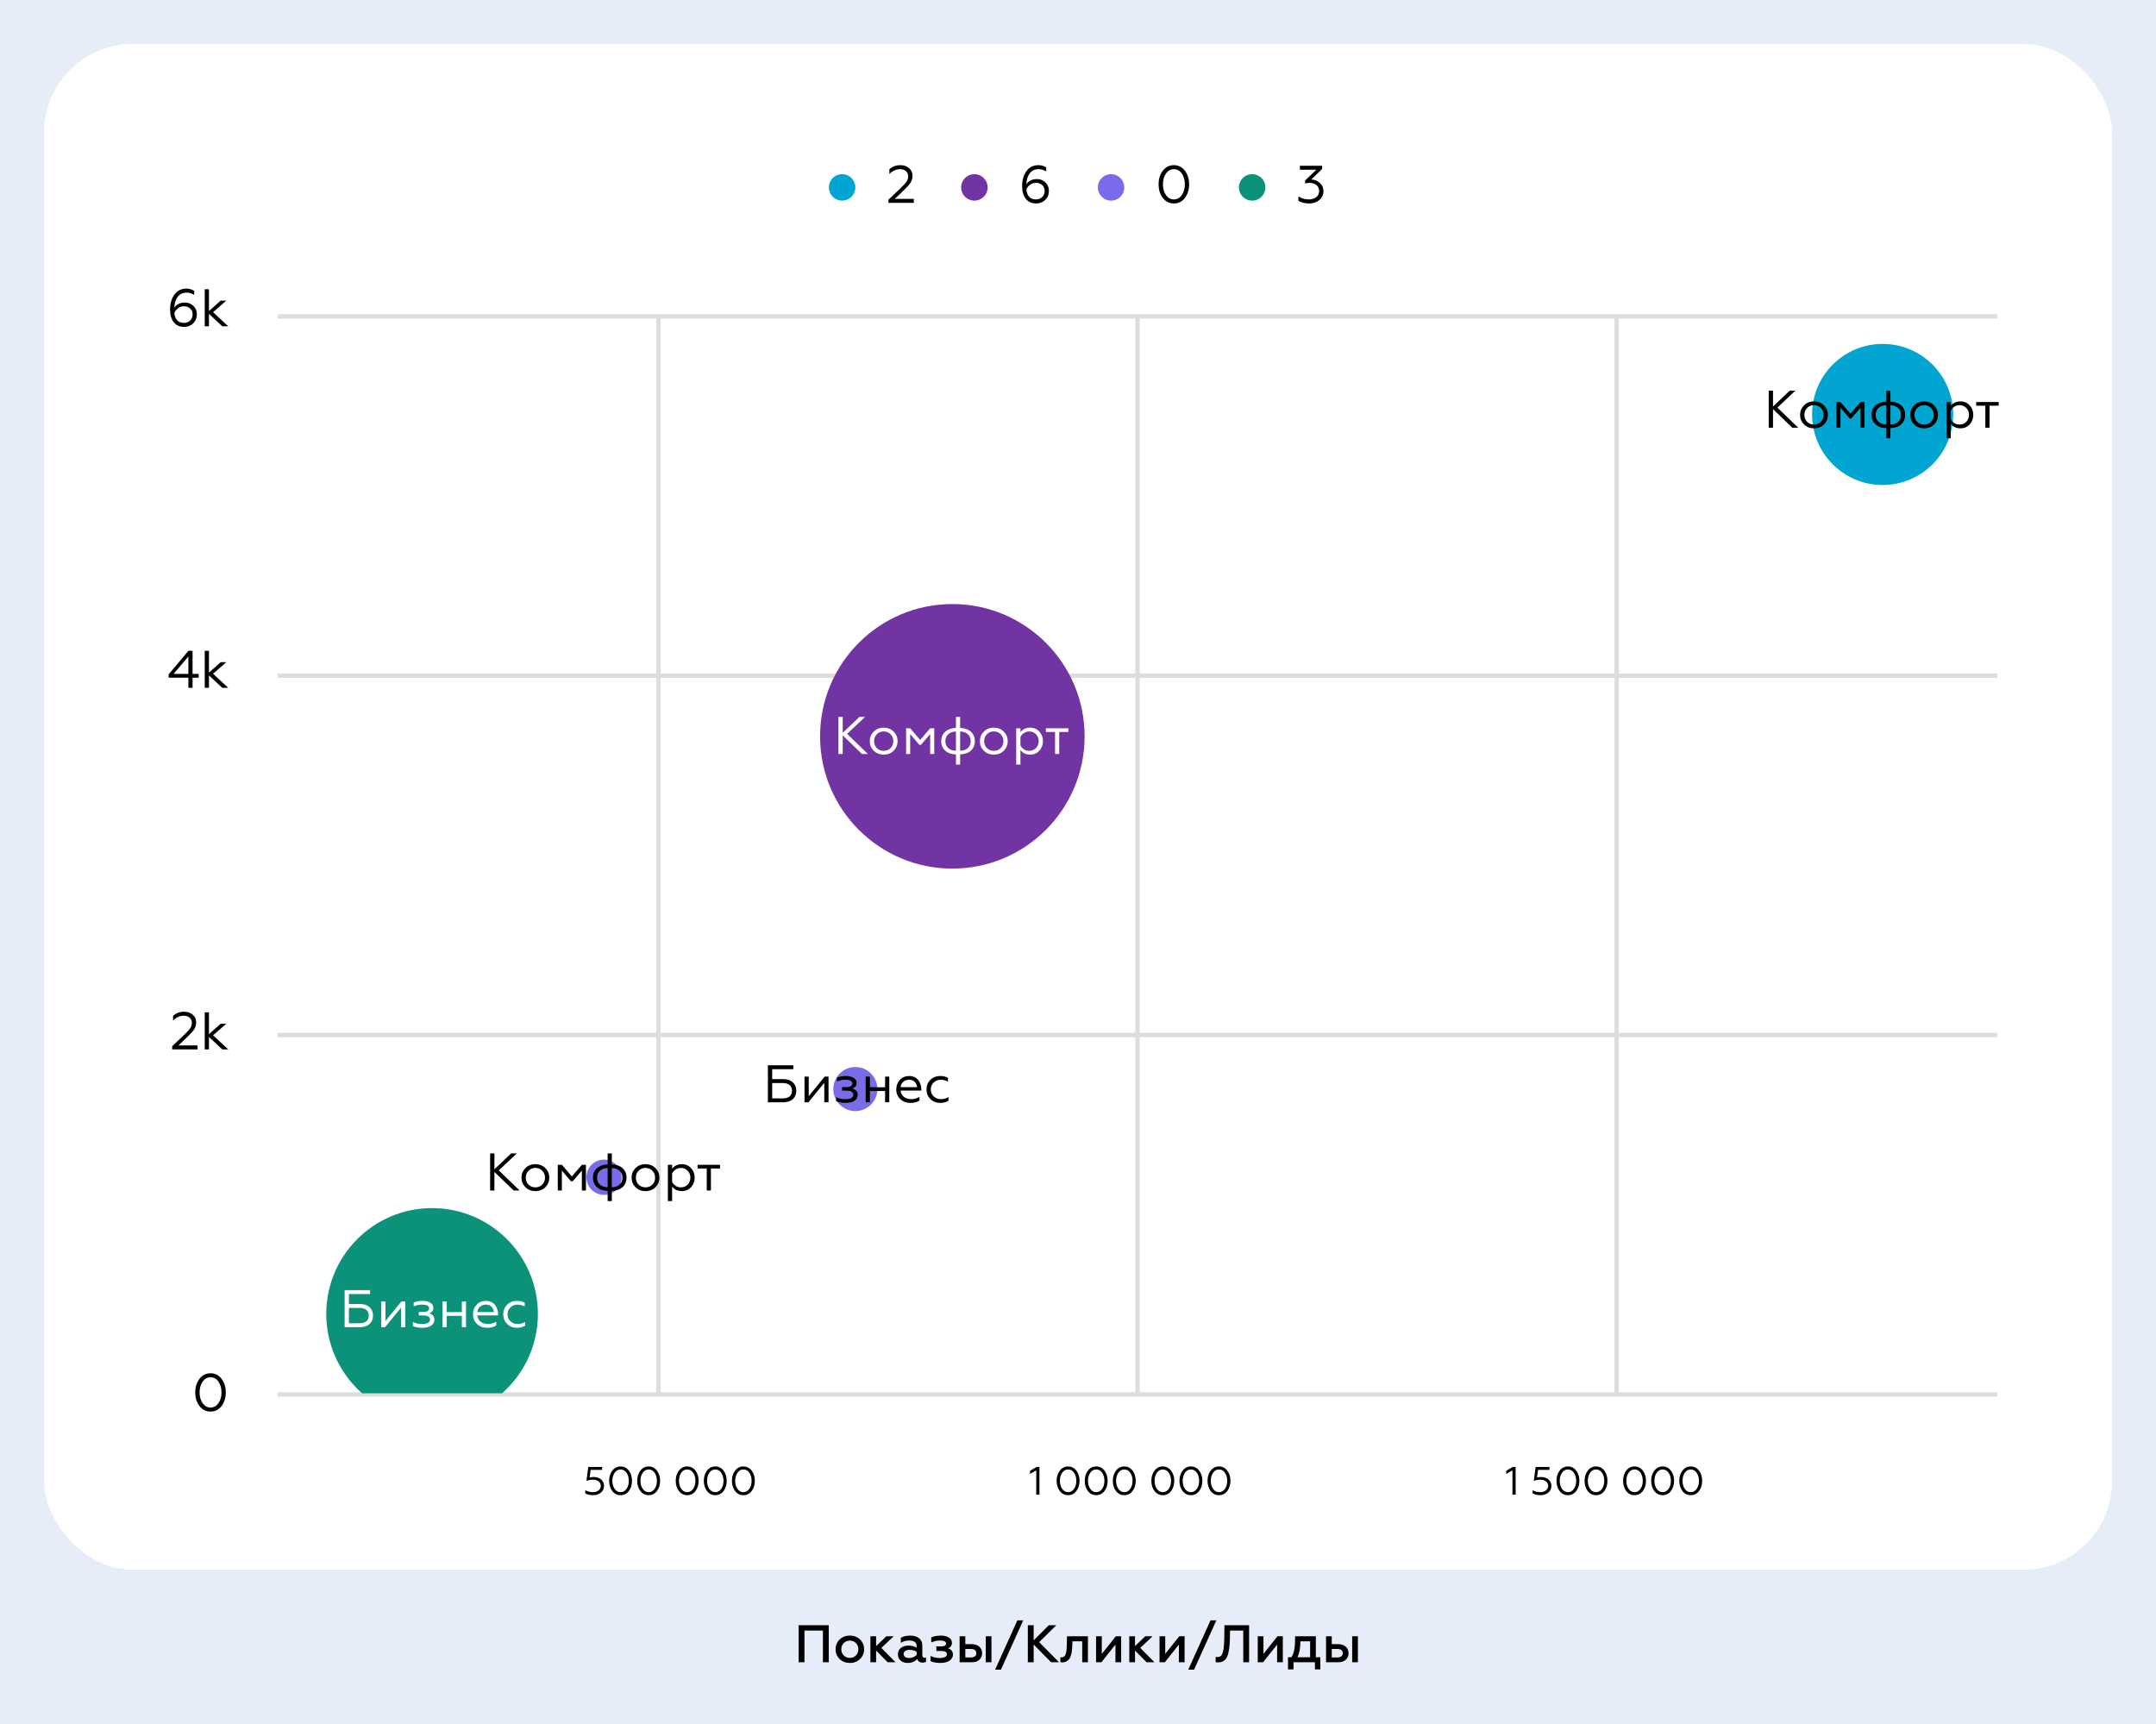
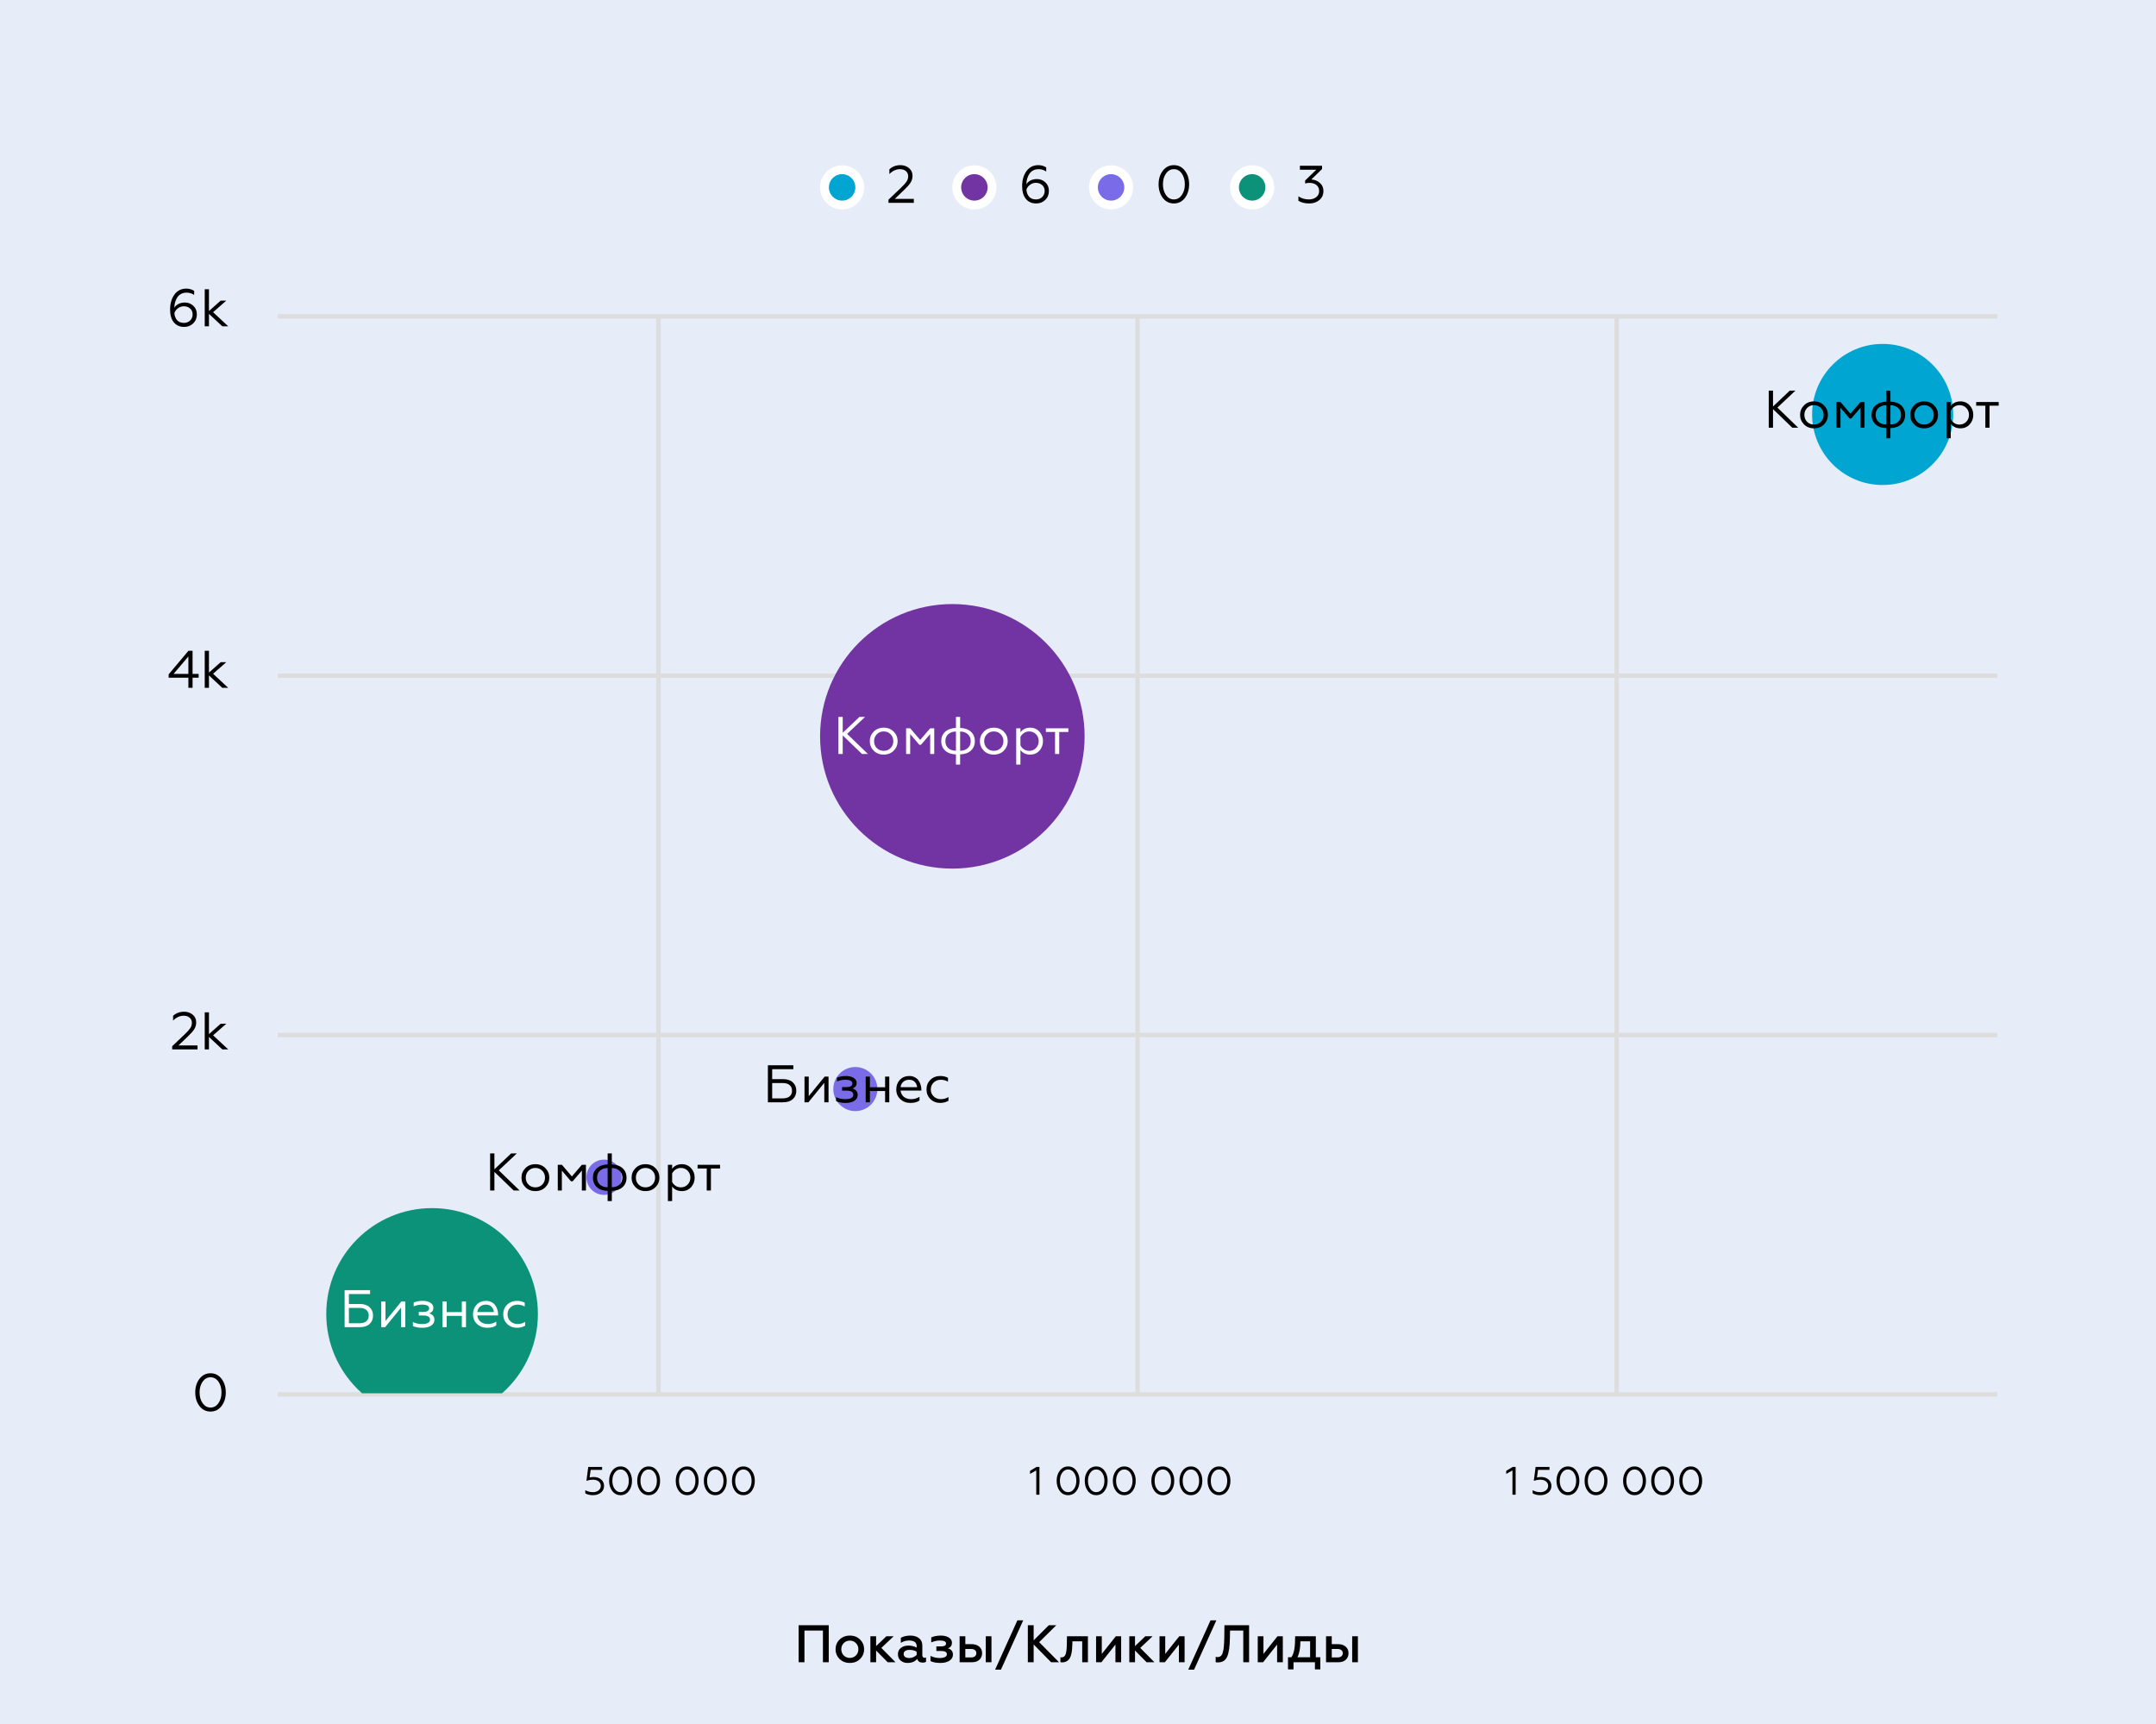
<svg xmlns="http://www.w3.org/2000/svg" width="489" height="391" viewBox="0 0 489 391" fill="none">
  <rect width="489" height="391" fill="#E6EDF8" />
-   <rect x="10" y="10" width="469" height="346" rx="20" fill="white" />
  <circle cx="137" cy="267" r="4" fill="#7A6CE8" />
  <path d="M63 71.75H453" stroke="#DDDDDD" />
  <path d="M63 153.25H453" stroke="#DDDDDD" />
  <path d="M63 234.75H453" stroke="#DDDDDD" />
  <path d="M63 316.25H453" stroke="#DDDDDD" />
  <path d="M149.333 316L149.333 72" stroke="#DDDDDD" />
  <path d="M258 316L258 72" stroke="#DDDDDD" />
  <path d="M366.667 316L366.667 72" stroke="#DDDDDD" />
  <path d="M134.493 339.108C133.809 339.108 133.227 338.97 132.747 338.694V337.965C133.245 338.271 133.821 338.424 134.475 338.424C134.991 338.424 135.417 338.292 135.753 338.028C136.095 337.764 136.266 337.422 136.266 337.002C136.266 336.594 136.107 336.258 135.789 335.994C135.471 335.73 135.048 335.598 134.52 335.598C134.016 335.598 133.512 335.685 133.008 335.859L133.422 332.7H136.563V333.366H133.971L133.728 335.094C134.01 335.022 134.331 334.986 134.691 334.986C135.357 334.986 135.909 335.175 136.347 335.553C136.785 335.931 137.004 336.414 137.004 337.002C137.004 337.632 136.764 338.142 136.284 338.532C135.804 338.916 135.207 339.108 134.493 339.108ZM142.626 338.172C142.146 338.796 141.522 339.108 140.754 339.108C139.986 339.108 139.359 338.796 138.873 338.172C138.393 337.542 138.153 336.768 138.153 335.85C138.153 334.932 138.393 334.161 138.873 333.537C139.359 332.907 139.986 332.592 140.754 332.592C141.522 332.592 142.146 332.907 142.626 333.537C143.106 334.161 143.346 334.932 143.346 335.85C143.346 336.768 143.106 337.542 142.626 338.172ZM139.413 337.686C139.761 338.178 140.208 338.424 140.754 338.424C141.3 338.424 141.747 338.178 142.095 337.686C142.443 337.194 142.617 336.582 142.617 335.85C142.617 335.118 142.443 334.506 142.095 334.014C141.747 333.522 141.3 333.276 140.754 333.276C140.208 333.276 139.761 333.522 139.413 334.014C139.065 334.506 138.891 335.118 138.891 335.85C138.891 336.582 139.065 337.194 139.413 337.686ZM148.998 338.172C148.518 338.796 147.894 339.108 147.126 339.108C146.358 339.108 145.731 338.796 145.245 338.172C144.765 337.542 144.525 336.768 144.525 335.85C144.525 334.932 144.765 334.161 145.245 333.537C145.731 332.907 146.358 332.592 147.126 332.592C147.894 332.592 148.518 332.907 148.998 333.537C149.478 334.161 149.718 334.932 149.718 335.85C149.718 336.768 149.478 337.542 148.998 338.172ZM145.785 337.686C146.133 338.178 146.58 338.424 147.126 338.424C147.672 338.424 148.119 338.178 148.467 337.686C148.815 337.194 148.989 336.582 148.989 335.85C148.989 335.118 148.815 334.506 148.467 334.014C148.119 333.522 147.672 333.276 147.126 333.276C146.58 333.276 146.133 333.522 145.785 334.014C145.437 334.506 145.263 335.118 145.263 335.85C145.263 336.582 145.437 337.194 145.785 337.686ZM157.735 338.172C157.255 338.796 156.631 339.108 155.863 339.108C155.095 339.108 154.468 338.796 153.982 338.172C153.502 337.542 153.262 336.768 153.262 335.85C153.262 334.932 153.502 334.161 153.982 333.537C154.468 332.907 155.095 332.592 155.863 332.592C156.631 332.592 157.255 332.907 157.735 333.537C158.215 334.161 158.455 334.932 158.455 335.85C158.455 336.768 158.215 337.542 157.735 338.172ZM154.522 337.686C154.87 338.178 155.317 338.424 155.863 338.424C156.409 338.424 156.856 338.178 157.204 337.686C157.552 337.194 157.726 336.582 157.726 335.85C157.726 335.118 157.552 334.506 157.204 334.014C156.856 333.522 156.409 333.276 155.863 333.276C155.317 333.276 154.87 333.522 154.522 334.014C154.174 334.506 154 335.118 154 335.85C154 336.582 154.174 337.194 154.522 337.686ZM164.107 338.172C163.627 338.796 163.003 339.108 162.235 339.108C161.467 339.108 160.84 338.796 160.354 338.172C159.874 337.542 159.634 336.768 159.634 335.85C159.634 334.932 159.874 334.161 160.354 333.537C160.84 332.907 161.467 332.592 162.235 332.592C163.003 332.592 163.627 332.907 164.107 333.537C164.587 334.161 164.827 334.932 164.827 335.85C164.827 336.768 164.587 337.542 164.107 338.172ZM160.894 337.686C161.242 338.178 161.689 338.424 162.235 338.424C162.781 338.424 163.228 338.178 163.576 337.686C163.924 337.194 164.098 336.582 164.098 335.85C164.098 335.118 163.924 334.506 163.576 334.014C163.228 333.522 162.781 333.276 162.235 333.276C161.689 333.276 161.242 333.522 160.894 334.014C160.546 334.506 160.372 335.118 160.372 335.85C160.372 336.582 160.546 337.194 160.894 337.686ZM170.479 338.172C169.999 338.796 169.375 339.108 168.607 339.108C167.839 339.108 167.212 338.796 166.726 338.172C166.246 337.542 166.006 336.768 166.006 335.85C166.006 334.932 166.246 334.161 166.726 333.537C167.212 332.907 167.839 332.592 168.607 332.592C169.375 332.592 169.999 332.907 170.479 333.537C170.959 334.161 171.199 334.932 171.199 335.85C171.199 336.768 170.959 337.542 170.479 338.172ZM167.266 337.686C167.614 338.178 168.061 338.424 168.607 338.424C169.153 338.424 169.6 338.178 169.948 337.686C170.296 337.194 170.47 336.582 170.47 335.85C170.47 335.118 170.296 334.506 169.948 334.014C169.6 333.522 169.153 333.276 168.607 333.276C168.061 333.276 167.614 333.522 167.266 334.014C166.918 334.506 166.744 335.118 166.744 335.85C166.744 336.582 166.918 337.194 167.266 337.686Z" fill="black" />
  <path d="M235.033 339V333.492L233.62 334.284V333.582L235.105 332.7H235.753V339H235.033ZM244.129 338.172C243.649 338.796 243.025 339.108 242.257 339.108C241.489 339.108 240.862 338.796 240.376 338.172C239.896 337.542 239.656 336.768 239.656 335.85C239.656 334.932 239.896 334.161 240.376 333.537C240.862 332.907 241.489 332.592 242.257 332.592C243.025 332.592 243.649 332.907 244.129 333.537C244.609 334.161 244.849 334.932 244.849 335.85C244.849 336.768 244.609 337.542 244.129 338.172ZM240.916 337.686C241.264 338.178 241.711 338.424 242.257 338.424C242.803 338.424 243.25 338.178 243.598 337.686C243.946 337.194 244.12 336.582 244.12 335.85C244.12 335.118 243.946 334.506 243.598 334.014C243.25 333.522 242.803 333.276 242.257 333.276C241.711 333.276 241.264 333.522 240.916 334.014C240.568 334.506 240.394 335.118 240.394 335.85C240.394 336.582 240.568 337.194 240.916 337.686ZM250.501 338.172C250.021 338.796 249.397 339.108 248.629 339.108C247.861 339.108 247.234 338.796 246.748 338.172C246.268 337.542 246.028 336.768 246.028 335.85C246.028 334.932 246.268 334.161 246.748 333.537C247.234 332.907 247.861 332.592 248.629 332.592C249.397 332.592 250.021 332.907 250.501 333.537C250.981 334.161 251.221 334.932 251.221 335.85C251.221 336.768 250.981 337.542 250.501 338.172ZM247.288 337.686C247.636 338.178 248.083 338.424 248.629 338.424C249.175 338.424 249.622 338.178 249.97 337.686C250.318 337.194 250.492 336.582 250.492 335.85C250.492 335.118 250.318 334.506 249.97 334.014C249.622 333.522 249.175 333.276 248.629 333.276C248.083 333.276 247.636 333.522 247.288 334.014C246.94 334.506 246.766 335.118 246.766 335.85C246.766 336.582 246.94 337.194 247.288 337.686ZM256.873 338.172C256.393 338.796 255.769 339.108 255.001 339.108C254.233 339.108 253.606 338.796 253.12 338.172C252.64 337.542 252.4 336.768 252.4 335.85C252.4 334.932 252.64 334.161 253.12 333.537C253.606 332.907 254.233 332.592 255.001 332.592C255.769 332.592 256.393 332.907 256.873 333.537C257.353 334.161 257.593 334.932 257.593 335.85C257.593 336.768 257.353 337.542 256.873 338.172ZM253.66 337.686C254.008 338.178 254.455 338.424 255.001 338.424C255.547 338.424 255.994 338.178 256.342 337.686C256.69 337.194 256.864 336.582 256.864 335.85C256.864 335.118 256.69 334.506 256.342 334.014C255.994 333.522 255.547 333.276 255.001 333.276C254.455 333.276 254.008 333.522 253.66 334.014C253.312 334.506 253.138 335.118 253.138 335.85C253.138 336.582 253.312 337.194 253.66 337.686ZM265.61 338.172C265.13 338.796 264.506 339.108 263.738 339.108C262.97 339.108 262.343 338.796 261.857 338.172C261.377 337.542 261.137 336.768 261.137 335.85C261.137 334.932 261.377 334.161 261.857 333.537C262.343 332.907 262.97 332.592 263.738 332.592C264.506 332.592 265.13 332.907 265.61 333.537C266.09 334.161 266.33 334.932 266.33 335.85C266.33 336.768 266.09 337.542 265.61 338.172ZM262.397 337.686C262.745 338.178 263.192 338.424 263.738 338.424C264.284 338.424 264.731 338.178 265.079 337.686C265.427 337.194 265.601 336.582 265.601 335.85C265.601 335.118 265.427 334.506 265.079 334.014C264.731 333.522 264.284 333.276 263.738 333.276C263.192 333.276 262.745 333.522 262.397 334.014C262.049 334.506 261.875 335.118 261.875 335.85C261.875 336.582 262.049 337.194 262.397 337.686ZM271.982 338.172C271.502 338.796 270.878 339.108 270.11 339.108C269.342 339.108 268.715 338.796 268.229 338.172C267.749 337.542 267.509 336.768 267.509 335.85C267.509 334.932 267.749 334.161 268.229 333.537C268.715 332.907 269.342 332.592 270.11 332.592C270.878 332.592 271.502 332.907 271.982 333.537C272.462 334.161 272.702 334.932 272.702 335.85C272.702 336.768 272.462 337.542 271.982 338.172ZM268.769 337.686C269.117 338.178 269.564 338.424 270.11 338.424C270.656 338.424 271.103 338.178 271.451 337.686C271.799 337.194 271.973 336.582 271.973 335.85C271.973 335.118 271.799 334.506 271.451 334.014C271.103 333.522 270.656 333.276 270.11 333.276C269.564 333.276 269.117 333.522 268.769 334.014C268.421 334.506 268.247 335.118 268.247 335.85C268.247 336.582 268.421 337.194 268.769 337.686ZM278.354 338.172C277.874 338.796 277.25 339.108 276.482 339.108C275.714 339.108 275.087 338.796 274.601 338.172C274.121 337.542 273.881 336.768 273.881 335.85C273.881 334.932 274.121 334.161 274.601 333.537C275.087 332.907 275.714 332.592 276.482 332.592C277.25 332.592 277.874 332.907 278.354 333.537C278.834 334.161 279.074 334.932 279.074 335.85C279.074 336.768 278.834 337.542 278.354 338.172ZM275.141 337.686C275.489 338.178 275.936 338.424 276.482 338.424C277.028 338.424 277.475 338.178 277.823 337.686C278.171 337.194 278.345 336.582 278.345 335.85C278.345 335.118 278.171 334.506 277.823 334.014C277.475 333.522 277.028 333.276 276.482 333.276C275.936 333.276 275.489 333.522 275.141 334.014C274.793 334.506 274.619 335.118 274.619 335.85C274.619 336.582 274.793 337.194 275.141 337.686Z" fill="black" />
  <path d="M343.038 339V333.492L341.625 334.284V333.582L343.11 332.7H343.758V339H343.038ZM349.363 339.108C348.679 339.108 348.097 338.97 347.617 338.694V337.965C348.115 338.271 348.691 338.424 349.345 338.424C349.861 338.424 350.287 338.292 350.623 338.028C350.965 337.764 351.136 337.422 351.136 337.002C351.136 336.594 350.977 336.258 350.659 335.994C350.341 335.73 349.918 335.598 349.39 335.598C348.886 335.598 348.382 335.685 347.878 335.859L348.292 332.7H351.433V333.366H348.841L348.598 335.094C348.88 335.022 349.201 334.986 349.561 334.986C350.227 334.986 350.779 335.175 351.217 335.553C351.655 335.931 351.874 336.414 351.874 337.002C351.874 337.632 351.634 338.142 351.154 338.532C350.674 338.916 350.077 339.108 349.363 339.108ZM357.496 338.172C357.016 338.796 356.392 339.108 355.624 339.108C354.856 339.108 354.229 338.796 353.743 338.172C353.263 337.542 353.023 336.768 353.023 335.85C353.023 334.932 353.263 334.161 353.743 333.537C354.229 332.907 354.856 332.592 355.624 332.592C356.392 332.592 357.016 332.907 357.496 333.537C357.976 334.161 358.216 334.932 358.216 335.85C358.216 336.768 357.976 337.542 357.496 338.172ZM354.283 337.686C354.631 338.178 355.078 338.424 355.624 338.424C356.17 338.424 356.617 338.178 356.965 337.686C357.313 337.194 357.487 336.582 357.487 335.85C357.487 335.118 357.313 334.506 356.965 334.014C356.617 333.522 356.17 333.276 355.624 333.276C355.078 333.276 354.631 333.522 354.283 334.014C353.935 334.506 353.761 335.118 353.761 335.85C353.761 336.582 353.935 337.194 354.283 337.686ZM363.868 338.172C363.388 338.796 362.764 339.108 361.996 339.108C361.228 339.108 360.601 338.796 360.115 338.172C359.635 337.542 359.395 336.768 359.395 335.85C359.395 334.932 359.635 334.161 360.115 333.537C360.601 332.907 361.228 332.592 361.996 332.592C362.764 332.592 363.388 332.907 363.868 333.537C364.348 334.161 364.588 334.932 364.588 335.85C364.588 336.768 364.348 337.542 363.868 338.172ZM360.655 337.686C361.003 338.178 361.45 338.424 361.996 338.424C362.542 338.424 362.989 338.178 363.337 337.686C363.685 337.194 363.859 336.582 363.859 335.85C363.859 335.118 363.685 334.506 363.337 334.014C362.989 333.522 362.542 333.276 361.996 333.276C361.45 333.276 361.003 333.522 360.655 334.014C360.307 334.506 360.133 335.118 360.133 335.85C360.133 336.582 360.307 337.194 360.655 337.686ZM372.604 338.172C372.124 338.796 371.5 339.108 370.732 339.108C369.964 339.108 369.337 338.796 368.851 338.172C368.371 337.542 368.131 336.768 368.131 335.85C368.131 334.932 368.371 334.161 368.851 333.537C369.337 332.907 369.964 332.592 370.732 332.592C371.5 332.592 372.124 332.907 372.604 333.537C373.084 334.161 373.324 334.932 373.324 335.85C373.324 336.768 373.084 337.542 372.604 338.172ZM369.391 337.686C369.739 338.178 370.186 338.424 370.732 338.424C371.278 338.424 371.725 338.178 372.073 337.686C372.421 337.194 372.595 336.582 372.595 335.85C372.595 335.118 372.421 334.506 372.073 334.014C371.725 333.522 371.278 333.276 370.732 333.276C370.186 333.276 369.739 333.522 369.391 334.014C369.043 334.506 368.869 335.118 368.869 335.85C368.869 336.582 369.043 337.194 369.391 337.686ZM378.976 338.172C378.496 338.796 377.872 339.108 377.104 339.108C376.336 339.108 375.709 338.796 375.223 338.172C374.743 337.542 374.503 336.768 374.503 335.85C374.503 334.932 374.743 334.161 375.223 333.537C375.709 332.907 376.336 332.592 377.104 332.592C377.872 332.592 378.496 332.907 378.976 333.537C379.456 334.161 379.696 334.932 379.696 335.85C379.696 336.768 379.456 337.542 378.976 338.172ZM375.763 337.686C376.111 338.178 376.558 338.424 377.104 338.424C377.65 338.424 378.097 338.178 378.445 337.686C378.793 337.194 378.967 336.582 378.967 335.85C378.967 335.118 378.793 334.506 378.445 334.014C378.097 333.522 377.65 333.276 377.104 333.276C376.558 333.276 376.111 333.522 375.763 334.014C375.415 334.506 375.241 335.118 375.241 335.85C375.241 336.582 375.415 337.194 375.763 337.686ZM385.349 338.172C384.869 338.796 384.245 339.108 383.477 339.108C382.709 339.108 382.082 338.796 381.596 338.172C381.116 337.542 380.876 336.768 380.876 335.85C380.876 334.932 381.116 334.161 381.596 333.537C382.082 332.907 382.709 332.592 383.477 332.592C384.245 332.592 384.869 332.907 385.349 333.537C385.829 334.161 386.069 334.932 386.069 335.85C386.069 336.768 385.829 337.542 385.349 338.172ZM382.136 337.686C382.484 338.178 382.931 338.424 383.477 338.424C384.023 338.424 384.47 338.178 384.818 337.686C385.166 337.194 385.34 336.582 385.34 335.85C385.34 335.118 385.166 334.506 384.818 334.014C384.47 333.522 384.023 333.276 383.477 333.276C382.931 333.276 382.484 333.522 382.136 334.014C381.788 334.506 381.614 335.118 381.614 335.85C381.614 336.582 381.788 337.194 382.136 337.686Z" fill="black" />
  <path d="M41.77 74.144C40.778 74.144 39.998 73.8 39.43 73.112C38.862 72.416 38.578 71.448 38.578 70.208C38.578 68.848 38.906 67.716 39.562 66.812C40.218 65.908 41.114 65.456 42.25 65.456C42.922 65.456 43.518 65.628 44.038 65.972V66.896C43.518 66.544 42.95 66.368 42.334 66.368C41.862 66.368 41.442 66.464 41.074 66.656C40.714 66.848 40.426 67.112 40.21 67.448C39.994 67.776 39.83 68.14 39.718 68.54C39.606 68.932 39.546 69.348 39.538 69.788C39.754 69.428 40.07 69.144 40.486 68.936C40.902 68.72 41.386 68.612 41.938 68.612C42.69 68.612 43.33 68.864 43.858 69.368C44.386 69.864 44.65 70.504 44.65 71.288C44.65 72.12 44.374 72.804 43.822 73.34C43.27 73.876 42.586 74.144 41.77 74.144ZM41.722 73.232C42.282 73.232 42.75 73.052 43.126 72.692C43.502 72.324 43.69 71.86 43.69 71.3C43.69 70.748 43.498 70.304 43.114 69.968C42.738 69.632 42.266 69.464 41.698 69.464C41.218 69.464 40.774 69.612 40.366 69.908C39.966 70.204 39.694 70.576 39.55 71.024C39.614 71.728 39.83 72.272 40.198 72.656C40.566 73.04 41.074 73.232 41.722 73.232ZM47.394 65.6V70.544L50.057 68.18H51.33L48.33 70.808L51.761 74H50.417L47.394 71.18V74H46.434V65.6H47.394Z" fill="black" />
  <path d="M42.728 156V153.708H38.252V152.94L42.74 147.6H43.676V152.844H45.056V153.708H43.676V156H42.728ZM39.368 152.844H42.728V148.884L39.368 152.844ZM47.394 147.6V152.544L50.057 150.18H51.33L48.33 152.808L51.761 156H50.417L47.394 153.18V156H46.434V147.6H47.394Z" fill="black" />
  <path d="M39.051 238V237.28L41.847 234.628C42.463 234.044 42.895 233.568 43.143 233.2C43.391 232.832 43.515 232.424 43.515 231.976C43.515 231.488 43.347 231.1 43.011 230.812C42.675 230.516 42.223 230.368 41.655 230.368C40.791 230.368 39.991 230.736 39.255 231.472V230.392C39.935 229.768 40.767 229.456 41.751 229.456C42.527 229.456 43.179 229.68 43.707 230.128C44.235 230.568 44.499 231.144 44.499 231.856C44.499 232.424 44.359 232.936 44.079 233.392C43.799 233.84 43.319 234.388 42.639 235.036L40.467 237.112H44.799V238H39.051ZM47.394 229.6V234.544L50.057 232.18H51.33L48.33 234.808L51.761 238H50.417L47.394 235.18V238H46.434V229.6H47.394Z" fill="black" />
  <path d="M50.248 318.896C49.608 319.728 48.776 320.144 47.752 320.144C46.728 320.144 45.892 319.728 45.244 318.896C44.604 318.056 44.284 317.024 44.284 315.8C44.284 314.576 44.604 313.548 45.244 312.716C45.892 311.876 46.728 311.456 47.752 311.456C48.776 311.456 49.608 311.876 50.248 312.716C50.888 313.548 51.208 314.576 51.208 315.8C51.208 317.024 50.888 318.056 50.248 318.896ZM45.964 318.248C46.428 318.904 47.024 319.232 47.752 319.232C48.48 319.232 49.076 318.904 49.54 318.248C50.004 317.592 50.236 316.776 50.236 315.8C50.236 314.824 50.004 314.008 49.54 313.352C49.076 312.696 48.48 312.368 47.752 312.368C47.024 312.368 46.428 312.696 45.964 313.352C45.5 314.008 45.268 314.824 45.268 315.8C45.268 316.776 45.5 317.592 45.964 318.248Z" fill="black" />
  <path d="M112.136 261.6V265.2L115.928 261.6H117.212L113.132 265.44L117.848 270H116.504L112.136 265.788V270H111.164V261.6H112.136ZM119.163 264.936C119.755 264.336 120.511 264.036 121.431 264.036C122.351 264.036 123.107 264.336 123.699 264.936C124.291 265.536 124.587 266.256 124.587 267.096C124.587 267.936 124.291 268.656 123.699 269.256C123.107 269.848 122.351 270.144 121.431 270.144C120.511 270.144 119.755 269.848 119.163 269.256C118.571 268.656 118.275 267.936 118.275 267.096C118.275 266.256 118.571 265.536 119.163 264.936ZM119.871 268.668C120.287 269.084 120.807 269.292 121.431 269.292C122.055 269.292 122.575 269.084 122.991 268.668C123.407 268.244 123.615 267.72 123.615 267.096C123.615 266.472 123.407 265.948 122.991 265.524C122.575 265.1 122.055 264.888 121.431 264.888C120.807 264.888 120.287 265.1 119.871 265.524C119.455 265.948 119.247 266.472 119.247 267.096C119.247 267.72 119.455 268.244 119.871 268.668ZM126.512 270V264.18H127.448L129.704 266.82L131.972 264.18H132.896V270H131.972V265.488L129.884 267.924H129.512L127.436 265.488V270H126.512ZM137.818 261.6H138.766V264.084C139.814 264.132 140.63 264.424 141.214 264.96C141.806 265.496 142.102 266.208 142.102 267.096C142.102 267.984 141.802 268.7 141.202 269.244C140.61 269.78 139.798 270.064 138.766 270.096V272.4H137.818V270.096C136.794 270.08 135.982 269.796 135.382 269.244C134.782 268.692 134.482 267.976 134.482 267.096C134.482 266.216 134.778 265.508 135.37 264.972C135.97 264.428 136.786 264.132 137.818 264.084V261.6ZM141.166 267.096C141.166 266.416 140.938 265.884 140.482 265.5C140.034 265.108 139.462 264.912 138.766 264.912V269.268C139.462 269.268 140.034 269.076 140.482 268.692C140.938 268.3 141.166 267.768 141.166 267.096ZM135.418 267.096C135.418 267.768 135.642 268.3 136.09 268.692C136.546 269.076 137.122 269.268 137.818 269.268V264.912C137.122 264.912 136.546 265.108 136.09 265.5C135.642 265.884 135.418 266.416 135.418 267.096ZM144.136 264.936C144.728 264.336 145.484 264.036 146.404 264.036C147.324 264.036 148.08 264.336 148.672 264.936C149.264 265.536 149.56 266.256 149.56 267.096C149.56 267.936 149.264 268.656 148.672 269.256C148.08 269.848 147.324 270.144 146.404 270.144C145.484 270.144 144.728 269.848 144.136 269.256C143.544 268.656 143.248 267.936 143.248 267.096C143.248 266.256 143.544 265.536 144.136 264.936ZM144.844 268.668C145.26 269.084 145.78 269.292 146.404 269.292C147.028 269.292 147.548 269.084 147.964 268.668C148.38 268.244 148.588 267.72 148.588 267.096C148.588 266.472 148.38 265.948 147.964 265.524C147.548 265.1 147.028 264.888 146.404 264.888C145.78 264.888 145.26 265.1 144.844 265.524C144.428 265.948 144.22 266.472 144.22 267.096C144.22 267.72 144.428 268.244 144.844 268.668ZM152.444 272.4H151.484V264.18H152.444V265.08C152.98 264.384 153.716 264.036 154.652 264.036C155.5 264.036 156.196 264.336 156.74 264.936C157.284 265.528 157.556 266.244 157.556 267.084C157.556 267.932 157.284 268.656 156.74 269.256C156.196 269.848 155.5 270.144 154.652 270.144C153.7 270.144 152.964 269.796 152.444 269.1V272.4ZM152.444 266.148V268.044C152.612 268.412 152.872 268.712 153.224 268.944C153.576 269.176 153.976 269.292 154.424 269.292C155.048 269.292 155.564 269.08 155.972 268.656C156.38 268.232 156.584 267.708 156.584 267.084C156.584 266.46 156.38 265.94 155.972 265.524C155.564 265.1 155.048 264.888 154.424 264.888C154 264.888 153.604 265.008 153.236 265.248C152.876 265.488 152.612 265.788 152.444 266.148ZM160.294 270V265.008H158.218V264.18H163.318V265.008H161.242V270H160.294Z" fill="black" />
  <path d="M181.138 377V368.6H187.966V377H186.646V369.812H182.458V377H181.138ZM192.756 376.016C193.308 376.016 193.768 375.828 194.136 375.452C194.504 375.076 194.688 374.608 194.688 374.048C194.688 373.496 194.504 373.032 194.136 372.656C193.768 372.28 193.308 372.092 192.756 372.092C192.204 372.092 191.74 372.28 191.364 372.656C190.996 373.032 190.812 373.496 190.812 374.048C190.812 374.608 190.996 375.076 191.364 375.452C191.732 375.828 192.196 376.016 192.756 376.016ZM195.072 376.256C194.472 376.856 193.7 377.156 192.756 377.156C191.812 377.156 191.036 376.856 190.428 376.256C189.82 375.656 189.516 374.92 189.516 374.048C189.516 373.184 189.82 372.452 190.428 371.852C191.036 371.252 191.812 370.952 192.756 370.952C193.7 370.952 194.472 371.252 195.072 371.852C195.68 372.452 195.984 373.184 195.984 374.048C195.984 374.92 195.68 375.656 195.072 376.256ZM197.412 377V371.108H198.708V373.34L201.036 371.108H202.692L199.896 373.748L203.112 377H201.336L198.708 374.336V377H197.412ZM209.683 375.992C209.811 375.992 209.927 375.964 210.031 375.908V376.892C209.855 377.02 209.603 377.084 209.275 377.084C208.619 377.084 208.207 376.804 208.039 376.244C207.503 376.852 206.779 377.156 205.867 377.156C205.227 377.156 204.699 376.98 204.283 376.628C203.867 376.276 203.659 375.792 203.659 375.176C203.659 374.552 203.887 374.072 204.343 373.736C204.799 373.392 205.359 373.22 206.023 373.22C206.719 373.22 207.347 373.372 207.907 373.676V373.352C207.907 372.496 207.331 372.068 206.179 372.068C205.507 372.068 204.887 372.244 204.319 372.596V371.456C204.903 371.12 205.619 370.952 206.467 370.952C207.283 370.952 207.939 371.148 208.435 371.54C208.939 371.932 209.191 372.488 209.191 373.208V375.404C209.191 375.588 209.235 375.732 209.323 375.836C209.419 375.94 209.539 375.992 209.683 375.992ZM207.907 375.332V374.612C207.435 374.332 206.911 374.192 206.335 374.192C205.903 374.192 205.563 374.272 205.315 374.432C205.075 374.592 204.955 374.816 204.955 375.104C204.955 375.416 205.071 375.652 205.303 375.812C205.535 375.964 205.843 376.04 206.227 376.04C206.571 376.04 206.891 375.972 207.187 375.836C207.483 375.7 207.723 375.532 207.907 375.332ZM213.291 377.156C212.371 377.156 211.623 377.016 211.047 376.736V375.56C211.703 375.88 212.391 376.04 213.111 376.04C213.623 376.04 214.027 375.968 214.323 375.824C214.619 375.68 214.767 375.468 214.767 375.188C214.767 374.692 214.335 374.444 213.471 374.444H212.379V373.4H213.471C214.207 373.4 214.575 373.184 214.575 372.752C214.575 372.296 214.099 372.068 213.147 372.068C212.539 372.068 211.895 372.212 211.215 372.5V371.36C211.823 371.088 212.559 370.952 213.423 370.952C214.135 370.952 214.727 371.1 215.199 371.396C215.671 371.692 215.907 372.072 215.907 372.536C215.907 373.208 215.607 373.64 215.007 373.832C215.759 374.064 216.135 374.548 216.135 375.284C216.135 375.836 215.875 376.288 215.355 376.64C214.835 376.984 214.147 377.156 213.291 377.156ZM223.579 377V371.108H224.875V377H223.579ZM217.651 377V371.108H218.947V372.896H220.375C221.103 372.896 221.679 373.084 222.103 373.46C222.535 373.828 222.751 374.324 222.751 374.948C222.751 375.54 222.547 376.032 222.139 376.424C221.731 376.808 221.163 377 220.435 377H217.651ZM218.947 375.908H220.231C220.615 375.908 220.911 375.824 221.119 375.656C221.335 375.488 221.443 375.252 221.443 374.948C221.443 374.644 221.335 374.408 221.119 374.24C220.911 374.072 220.615 373.988 220.231 373.988H218.947V375.908ZM225.701 378.68L230.753 367.496H232.073L227.021 378.68H225.701ZM233.122 377V368.6H234.442V372.032L237.886 368.6H239.578L235.69 372.44L240.202 377H238.402L234.442 372.968V377H233.122ZM243.234 372.248L243.21 373.1C243.194 373.54 243.17 373.92 243.138 374.24C243.106 374.56 243.042 374.908 242.946 375.284C242.85 375.652 242.722 375.956 242.562 376.196C242.41 376.428 242.194 376.624 241.914 376.784C241.634 376.944 241.302 377.024 240.918 377.024C240.75 377.024 240.614 377.008 240.51 376.976V375.86C240.566 375.884 240.654 375.896 240.774 375.896C241.198 375.896 241.498 375.676 241.674 375.236C241.85 374.788 241.946 374.052 241.962 373.028L241.998 371.108H246.75V377H245.454V372.248H243.234ZM248.6 377V371.108H249.896V375.104L253.076 371.108H254.288V377H252.992V372.992L249.812 377H248.6ZM256.135 377V371.108H257.431V373.34L259.759 371.108H261.415L258.619 373.748L261.835 377H260.059L257.431 374.336V377H256.135ZM262.99 377V371.108H264.286V375.104L267.466 371.108H268.678V377H267.382V372.992L264.202 377H262.99ZM269.506 378.68L274.558 367.496H275.878L270.826 378.68H269.506ZM275.722 376.976V375.776C275.826 375.808 275.974 375.824 276.166 375.824C276.462 375.824 276.706 375.74 276.898 375.572C277.098 375.396 277.25 375.112 277.354 374.72C277.466 374.328 277.542 373.884 277.582 373.388C277.63 372.892 277.662 372.256 277.678 371.48L277.714 368.6H283.306V377H281.986V369.812H278.986L278.95 371.612C278.918 373.5 278.71 374.876 278.326 375.74C277.942 376.604 277.246 377.036 276.238 377.036C276.014 377.036 275.842 377.016 275.722 376.976ZM285.268 377V371.108H286.564V375.104L289.744 371.108H290.956V377H289.66V372.992L286.48 377H285.268ZM292.131 378.62V375.86H292.899C293.211 375.396 293.431 374.808 293.559 374.096C293.687 373.384 293.751 372.388 293.751 371.108H298.443V375.86H299.463V378.62H298.239V377H293.379V378.62H292.131ZM294.267 375.86H297.147V372.248H294.939C294.939 373.8 294.715 375.004 294.267 375.86ZM306.688 377V371.108H307.984V377H306.688ZM300.76 377V371.108H302.056V372.896H303.484C304.212 372.896 304.788 373.084 305.212 373.46C305.644 373.828 305.86 374.324 305.86 374.948C305.86 375.54 305.656 376.032 305.248 376.424C304.84 376.808 304.272 377 303.544 377H300.76ZM302.056 375.908H303.34C303.724 375.908 304.02 375.824 304.228 375.656C304.444 375.488 304.552 375.252 304.552 374.948C304.552 374.644 304.444 374.408 304.228 374.24C304.02 374.072 303.724 373.988 303.34 373.988H302.056V375.908Z" fill="black" />
  <path d="M191 46.5C193.209 46.5 195 44.709 195 42.5C195 40.291 193.209 38.5 191 38.5C188.791 38.5 187 40.291 187 42.5C187 44.709 188.791 46.5 191 46.5Z" fill="#00A6D1" stroke="white" stroke-width="2" />
  <path d="M201.516 46V45.28L204.312 42.628C204.928 42.044 205.36 41.568 205.608 41.2C205.856 40.832 205.98 40.424 205.98 39.976C205.98 39.488 205.812 39.1 205.476 38.812C205.14 38.516 204.688 38.368 204.12 38.368C203.256 38.368 202.456 38.736 201.72 39.472V38.392C202.4 37.768 203.232 37.456 204.216 37.456C204.992 37.456 205.644 37.68 206.172 38.128C206.7 38.568 206.964 39.144 206.964 39.856C206.964 40.424 206.824 40.936 206.544 41.392C206.264 41.84 205.784 42.388 205.104 43.036L202.932 45.112H207.264V46H201.516Z" fill="black" />
  <path d="M221 46.5C223.209 46.5 225 44.709 225 42.5C225 40.291 223.209 38.5 221 38.5C218.791 38.5 217 40.291 217 42.5C217 44.709 218.791 46.5 221 46.5Z" fill="#7234A3" stroke="white" stroke-width="2" />
  <path d="M235.02 46.144C234.028 46.144 233.248 45.8 232.68 45.112C232.112 44.416 231.828 43.448 231.828 42.208C231.828 40.848 232.156 39.716 232.812 38.812C233.468 37.908 234.364 37.456 235.5 37.456C236.172 37.456 236.768 37.628 237.288 37.972V38.896C236.768 38.544 236.2 38.368 235.584 38.368C235.112 38.368 234.692 38.464 234.324 38.656C233.964 38.848 233.676 39.112 233.46 39.448C233.244 39.776 233.08 40.14 232.968 40.54C232.856 40.932 232.796 41.348 232.788 41.788C233.004 41.428 233.32 41.144 233.736 40.936C234.152 40.72 234.636 40.612 235.188 40.612C235.94 40.612 236.58 40.864 237.108 41.368C237.636 41.864 237.9 42.504 237.9 43.288C237.9 44.12 237.624 44.804 237.072 45.34C236.52 45.876 235.836 46.144 235.02 46.144ZM234.972 45.232C235.532 45.232 236 45.052 236.376 44.692C236.752 44.324 236.94 43.86 236.94 43.3C236.94 42.748 236.748 42.304 236.364 41.968C235.988 41.632 235.516 41.464 234.948 41.464C234.468 41.464 234.024 41.612 233.616 41.908C233.216 42.204 232.944 42.576 232.8 43.024C232.864 43.728 233.08 44.272 233.448 44.656C233.816 45.04 234.324 45.232 234.972 45.232Z" fill="black" />
  <path d="M252 46.5C254.209 46.5 256 44.709 256 42.5C256 40.291 254.209 38.5 252 38.5C249.791 38.5 248 40.291 248 42.5C248 44.709 249.791 46.5 252 46.5Z" fill="#7A6CE8" stroke="white" stroke-width="2" />
  <path d="M268.744 44.896C268.104 45.728 267.272 46.144 266.248 46.144C265.224 46.144 264.388 45.728 263.74 44.896C263.1 44.056 262.78 43.024 262.78 41.8C262.78 40.576 263.1 39.548 263.74 38.716C264.388 37.876 265.224 37.456 266.248 37.456C267.272 37.456 268.104 37.876 268.744 38.716C269.384 39.548 269.704 40.576 269.704 41.8C269.704 43.024 269.384 44.056 268.744 44.896ZM264.46 44.248C264.924 44.904 265.52 45.232 266.248 45.232C266.976 45.232 267.572 44.904 268.036 44.248C268.5 43.592 268.732 42.776 268.732 41.8C268.732 40.824 268.5 40.008 268.036 39.352C267.572 38.696 266.976 38.368 266.248 38.368C265.52 38.368 264.924 38.696 264.46 39.352C263.996 40.008 263.764 40.824 263.764 41.8C263.764 42.776 263.996 43.592 264.46 44.248Z" fill="black" />
  <path d="M284 46.5C286.209 46.5 288 44.709 288 42.5C288 40.291 286.209 38.5 284 38.5C281.791 38.5 280 40.291 280 42.5C280 44.709 281.791 46.5 284 46.5Z" fill="#0C9279" stroke="white" stroke-width="2" />
  <path d="M296.952 46.144C295.96 46.144 295.14 45.94 294.492 45.532V44.524C295.164 44.996 295.964 45.232 296.892 45.232C297.524 45.232 298.064 45.064 298.512 44.728C298.968 44.384 299.196 43.916 299.196 43.324C299.196 42.764 298.996 42.316 298.596 41.98C298.204 41.644 297.664 41.476 296.976 41.476C296.624 41.476 296.304 41.52 296.016 41.608V40.936L298.548 38.488H294.828V37.6H299.856V38.332L297.42 40.708C298.148 40.74 298.788 40.996 299.34 41.476C299.892 41.948 300.168 42.564 300.168 43.324C300.168 44.164 299.86 44.844 299.244 45.364C298.628 45.884 297.864 46.144 296.952 46.144Z" fill="black" />
  <g clip-path="url(#clip0_107_4007)">
    <circle cx="98" cy="298" r="24" fill="#0C9279" />
    <path d="M78.164 301V292.6H83.936V293.488H79.136V295.744H81.62C82.556 295.744 83.288 295.988 83.816 296.476C84.344 296.956 84.608 297.588 84.608 298.372C84.608 299.164 84.344 299.8 83.816 300.28C83.288 300.76 82.556 301 81.62 301H78.164ZM79.136 300.112H81.524C82.204 300.112 82.724 299.964 83.084 299.668C83.452 299.364 83.636 298.932 83.636 298.372C83.636 297.812 83.452 297.384 83.084 297.088C82.724 296.784 82.204 296.632 81.524 296.632H79.136V300.112ZM86.469 301V295.18H87.429V299.608L91.029 295.18H91.917V301H90.957V296.584L87.357 301H86.469ZM95.806 301.144C94.95 301.144 94.23 301.012 93.646 300.748V299.824C94.246 300.136 94.922 300.292 95.674 300.292C96.914 300.292 97.534 299.952 97.534 299.272C97.534 298.664 97.03 298.36 96.022 298.36H94.99V297.544H96.022C96.47 297.544 96.798 297.472 97.006 297.328C97.222 297.176 97.33 296.98 97.33 296.74C97.33 296.172 96.798 295.888 95.734 295.888C95.086 295.888 94.45 296.02 93.826 296.284V295.42C94.41 295.164 95.11 295.036 95.926 295.036C96.59 295.036 97.15 295.18 97.606 295.468C98.062 295.748 98.29 296.116 98.29 296.572C98.29 296.948 98.206 297.228 98.038 297.412C97.87 297.596 97.646 297.752 97.366 297.88C98.142 298.12 98.53 298.608 98.53 299.344C98.53 299.88 98.282 300.316 97.786 300.652C97.29 300.98 96.63 301.144 95.806 301.144ZM100.344 301V295.18H101.304V297.592H104.748V295.18H105.696V301H104.748V298.444H101.304V301H100.344ZM110.487 301.144C109.583 301.144 108.823 300.86 108.207 300.292C107.591 299.716 107.283 298.984 107.283 298.096C107.283 297.216 107.555 296.488 108.099 295.912C108.651 295.328 109.367 295.036 110.247 295.036C110.703 295.036 111.111 295.132 111.471 295.324C111.839 295.508 112.127 295.752 112.335 296.056C112.543 296.36 112.699 296.684 112.803 297.028C112.915 297.372 112.971 297.72 112.971 298.072V298.336H108.255C108.319 298.936 108.567 299.412 108.999 299.764C109.439 300.116 109.999 300.292 110.679 300.292C111.351 300.292 111.975 300.112 112.551 299.752V300.592C112.063 300.96 111.375 301.144 110.487 301.144ZM108.267 297.568H112.011C111.987 297.144 111.823 296.76 111.519 296.416C111.223 296.064 110.783 295.888 110.199 295.888C109.639 295.888 109.183 296.056 108.831 296.392C108.487 296.72 108.299 297.112 108.267 297.568ZM117.247 301.144C116.367 301.144 115.627 300.852 115.027 300.268C114.435 299.684 114.139 298.956 114.139 298.084C114.139 297.204 114.435 296.476 115.027 295.9C115.627 295.324 116.371 295.036 117.259 295.036C117.931 295.036 118.515 295.176 119.011 295.456V296.32C118.499 296.032 117.959 295.888 117.391 295.888C116.751 295.888 116.211 296.096 115.771 296.512C115.331 296.928 115.111 297.456 115.111 298.096C115.111 298.728 115.331 299.252 115.771 299.668C116.211 300.084 116.751 300.292 117.391 300.292C118.047 300.292 118.623 300.128 119.119 299.8V300.652C118.575 300.98 117.951 301.144 117.247 301.144Z" fill="white" />
  </g>
  <circle cx="216" cy="167" r="30" fill="#7234A3" />
  <path d="M191.136 162.6V166.2L194.928 162.6H196.212L192.132 166.44L196.848 171H195.504L191.136 166.788V171H190.164V162.6H191.136ZM198.163 165.936C198.755 165.336 199.511 165.036 200.431 165.036C201.351 165.036 202.107 165.336 202.699 165.936C203.291 166.536 203.587 167.256 203.587 168.096C203.587 168.936 203.291 169.656 202.699 170.256C202.107 170.848 201.351 171.144 200.431 171.144C199.511 171.144 198.755 170.848 198.163 170.256C197.571 169.656 197.275 168.936 197.275 168.096C197.275 167.256 197.571 166.536 198.163 165.936ZM198.871 169.668C199.287 170.084 199.807 170.292 200.431 170.292C201.055 170.292 201.575 170.084 201.991 169.668C202.407 169.244 202.615 168.72 202.615 168.096C202.615 167.472 202.407 166.948 201.991 166.524C201.575 166.1 201.055 165.888 200.431 165.888C199.807 165.888 199.287 166.1 198.871 166.524C198.455 166.948 198.247 167.472 198.247 168.096C198.247 168.72 198.455 169.244 198.871 169.668ZM205.512 171V165.18H206.448L208.704 167.82L210.972 165.18H211.896V171H210.972V166.488L208.884 168.924H208.512L206.436 166.488V171H205.512ZM216.818 162.6H217.766V165.084C218.814 165.132 219.63 165.424 220.214 165.96C220.806 166.496 221.102 167.208 221.102 168.096C221.102 168.984 220.802 169.7 220.202 170.244C219.61 170.78 218.798 171.064 217.766 171.096V173.4H216.818V171.096C215.794 171.08 214.982 170.796 214.382 170.244C213.782 169.692 213.482 168.976 213.482 168.096C213.482 167.216 213.778 166.508 214.37 165.972C214.97 165.428 215.786 165.132 216.818 165.084V162.6ZM220.166 168.096C220.166 167.416 219.938 166.884 219.482 166.5C219.034 166.108 218.462 165.912 217.766 165.912V170.268C218.462 170.268 219.034 170.076 219.482 169.692C219.938 169.3 220.166 168.768 220.166 168.096ZM214.418 168.096C214.418 168.768 214.642 169.3 215.09 169.692C215.546 170.076 216.122 170.268 216.818 170.268V165.912C216.122 165.912 215.546 166.108 215.09 166.5C214.642 166.884 214.418 167.416 214.418 168.096ZM223.136 165.936C223.728 165.336 224.484 165.036 225.404 165.036C226.324 165.036 227.08 165.336 227.672 165.936C228.264 166.536 228.56 167.256 228.56 168.096C228.56 168.936 228.264 169.656 227.672 170.256C227.08 170.848 226.324 171.144 225.404 171.144C224.484 171.144 223.728 170.848 223.136 170.256C222.544 169.656 222.248 168.936 222.248 168.096C222.248 167.256 222.544 166.536 223.136 165.936ZM223.844 169.668C224.26 170.084 224.78 170.292 225.404 170.292C226.028 170.292 226.548 170.084 226.964 169.668C227.38 169.244 227.588 168.72 227.588 168.096C227.588 167.472 227.38 166.948 226.964 166.524C226.548 166.1 226.028 165.888 225.404 165.888C224.78 165.888 224.26 166.1 223.844 166.524C223.428 166.948 223.22 167.472 223.22 168.096C223.22 168.72 223.428 169.244 223.844 169.668ZM231.444 173.4H230.484V165.18H231.444V166.08C231.98 165.384 232.716 165.036 233.652 165.036C234.5 165.036 235.196 165.336 235.74 165.936C236.284 166.528 236.556 167.244 236.556 168.084C236.556 168.932 236.284 169.656 235.74 170.256C235.196 170.848 234.5 171.144 233.652 171.144C232.7 171.144 231.964 170.796 231.444 170.1V173.4ZM231.444 167.148V169.044C231.612 169.412 231.872 169.712 232.224 169.944C232.576 170.176 232.976 170.292 233.424 170.292C234.048 170.292 234.564 170.08 234.972 169.656C235.38 169.232 235.584 168.708 235.584 168.084C235.584 167.46 235.38 166.94 234.972 166.524C234.564 166.1 234.048 165.888 233.424 165.888C233 165.888 232.604 166.008 232.236 166.248C231.876 166.488 231.612 166.788 231.444 167.148ZM239.294 171V166.008H237.218V165.18H242.318V166.008H240.242V171H239.294Z" fill="white" />
  <circle cx="427" cy="94" r="16" fill="#00A6D1" />
  <path d="M402.136 88.6V92.2L405.928 88.6H407.212L403.132 92.44L407.848 97H406.504L402.136 92.788V97H401.164V88.6H402.136ZM409.163 91.936C409.755 91.336 410.511 91.036 411.431 91.036C412.351 91.036 413.107 91.336 413.699 91.936C414.291 92.536 414.587 93.256 414.587 94.096C414.587 94.936 414.291 95.656 413.699 96.256C413.107 96.848 412.351 97.144 411.431 97.144C410.511 97.144 409.755 96.848 409.163 96.256C408.571 95.656 408.275 94.936 408.275 94.096C408.275 93.256 408.571 92.536 409.163 91.936ZM409.871 95.668C410.287 96.084 410.807 96.292 411.431 96.292C412.055 96.292 412.575 96.084 412.991 95.668C413.407 95.244 413.615 94.72 413.615 94.096C413.615 93.472 413.407 92.948 412.991 92.524C412.575 92.1 412.055 91.888 411.431 91.888C410.807 91.888 410.287 92.1 409.871 92.524C409.455 92.948 409.247 93.472 409.247 94.096C409.247 94.72 409.455 95.244 409.871 95.668ZM416.512 97V91.18H417.448L419.704 93.82L421.972 91.18H422.896V97H421.972V92.488L419.884 94.924H419.512L417.436 92.488V97H416.512ZM427.818 88.6H428.766V91.084C429.814 91.132 430.63 91.424 431.214 91.96C431.806 92.496 432.102 93.208 432.102 94.096C432.102 94.984 431.802 95.7 431.202 96.244C430.61 96.78 429.798 97.064 428.766 97.096V99.4H427.818V97.096C426.794 97.08 425.982 96.796 425.382 96.244C424.782 95.692 424.482 94.976 424.482 94.096C424.482 93.216 424.778 92.508 425.37 91.972C425.97 91.428 426.786 91.132 427.818 91.084V88.6ZM431.166 94.096C431.166 93.416 430.938 92.884 430.482 92.5C430.034 92.108 429.462 91.912 428.766 91.912V96.268C429.462 96.268 430.034 96.076 430.482 95.692C430.938 95.3 431.166 94.768 431.166 94.096ZM425.418 94.096C425.418 94.768 425.642 95.3 426.09 95.692C426.546 96.076 427.122 96.268 427.818 96.268V91.912C427.122 91.912 426.546 92.108 426.09 92.5C425.642 92.884 425.418 93.416 425.418 94.096ZM434.136 91.936C434.728 91.336 435.484 91.036 436.404 91.036C437.324 91.036 438.08 91.336 438.672 91.936C439.264 92.536 439.56 93.256 439.56 94.096C439.56 94.936 439.264 95.656 438.672 96.256C438.08 96.848 437.324 97.144 436.404 97.144C435.484 97.144 434.728 96.848 434.136 96.256C433.544 95.656 433.248 94.936 433.248 94.096C433.248 93.256 433.544 92.536 434.136 91.936ZM434.844 95.668C435.26 96.084 435.78 96.292 436.404 96.292C437.028 96.292 437.548 96.084 437.964 95.668C438.38 95.244 438.588 94.72 438.588 94.096C438.588 93.472 438.38 92.948 437.964 92.524C437.548 92.1 437.028 91.888 436.404 91.888C435.78 91.888 435.26 92.1 434.844 92.524C434.428 92.948 434.22 93.472 434.22 94.096C434.22 94.72 434.428 95.244 434.844 95.668ZM442.444 99.4H441.484V91.18H442.444V92.08C442.98 91.384 443.716 91.036 444.652 91.036C445.5 91.036 446.196 91.336 446.74 91.936C447.284 92.528 447.556 93.244 447.556 94.084C447.556 94.932 447.284 95.656 446.74 96.256C446.196 96.848 445.5 97.144 444.652 97.144C443.7 97.144 442.964 96.796 442.444 96.1V99.4ZM442.444 93.148V95.044C442.612 95.412 442.872 95.712 443.224 95.944C443.576 96.176 443.976 96.292 444.424 96.292C445.048 96.292 445.564 96.08 445.972 95.656C446.38 95.232 446.584 94.708 446.584 94.084C446.584 93.46 446.38 92.94 445.972 92.524C445.564 92.1 445.048 91.888 444.424 91.888C444 91.888 443.604 92.008 443.236 92.248C442.876 92.488 442.612 92.788 442.444 93.148ZM450.294 97V92.008H448.218V91.18H453.318V92.008H451.242V97H450.294Z" fill="black" />
  <circle cx="194" cy="247" r="5" fill="#7A6CE8" />
  <path d="M174.164 250V241.6H179.936V242.488H175.136V244.744H177.62C178.556 244.744 179.288 244.988 179.816 245.476C180.344 245.956 180.608 246.588 180.608 247.372C180.608 248.164 180.344 248.8 179.816 249.28C179.288 249.76 178.556 250 177.62 250H174.164ZM175.136 249.112H177.524C178.204 249.112 178.724 248.964 179.084 248.668C179.452 248.364 179.636 247.932 179.636 247.372C179.636 246.812 179.452 246.384 179.084 246.088C178.724 245.784 178.204 245.632 177.524 245.632H175.136V249.112ZM182.469 250V244.18H183.429V248.608L187.029 244.18H187.917V250H186.957V245.584L183.357 250H182.469ZM191.806 250.144C190.95 250.144 190.23 250.012 189.646 249.748V248.824C190.246 249.136 190.922 249.292 191.674 249.292C192.914 249.292 193.534 248.952 193.534 248.272C193.534 247.664 193.03 247.36 192.022 247.36H190.99V246.544H192.022C192.47 246.544 192.798 246.472 193.006 246.328C193.222 246.176 193.33 245.98 193.33 245.74C193.33 245.172 192.798 244.888 191.734 244.888C191.086 244.888 190.45 245.02 189.826 245.284V244.42C190.41 244.164 191.11 244.036 191.926 244.036C192.59 244.036 193.15 244.18 193.606 244.468C194.062 244.748 194.29 245.116 194.29 245.572C194.29 245.948 194.206 246.228 194.038 246.412C193.87 246.596 193.646 246.752 193.366 246.88C194.142 247.12 194.53 247.608 194.53 248.344C194.53 248.88 194.282 249.316 193.786 249.652C193.29 249.98 192.63 250.144 191.806 250.144ZM196.344 250V244.18H197.304V246.592H200.748V244.18H201.696V250H200.748V247.444H197.304V250H196.344ZM206.487 250.144C205.583 250.144 204.823 249.86 204.207 249.292C203.591 248.716 203.283 247.984 203.283 247.096C203.283 246.216 203.555 245.488 204.099 244.912C204.651 244.328 205.367 244.036 206.247 244.036C206.703 244.036 207.111 244.132 207.471 244.324C207.839 244.508 208.127 244.752 208.335 245.056C208.543 245.36 208.699 245.684 208.803 246.028C208.915 246.372 208.971 246.72 208.971 247.072V247.336H204.255C204.319 247.936 204.567 248.412 204.999 248.764C205.439 249.116 205.999 249.292 206.679 249.292C207.351 249.292 207.975 249.112 208.551 248.752V249.592C208.063 249.96 207.375 250.144 206.487 250.144ZM204.267 246.568H208.011C207.987 246.144 207.823 245.76 207.519 245.416C207.223 245.064 206.783 244.888 206.199 244.888C205.639 244.888 205.183 245.056 204.831 245.392C204.487 245.72 204.299 246.112 204.267 246.568ZM213.247 250.144C212.367 250.144 211.627 249.852 211.027 249.268C210.435 248.684 210.139 247.956 210.139 247.084C210.139 246.204 210.435 245.476 211.027 244.9C211.627 244.324 212.371 244.036 213.259 244.036C213.931 244.036 214.515 244.176 215.011 244.456V245.32C214.499 245.032 213.959 244.888 213.391 244.888C212.751 244.888 212.211 245.096 211.771 245.512C211.331 245.928 211.111 246.456 211.111 247.096C211.111 247.728 211.331 248.252 211.771 248.668C212.211 249.084 212.751 249.292 213.391 249.292C214.047 249.292 214.623 249.128 215.119 248.8V249.652C214.575 249.98 213.951 250.144 213.247 250.144Z" fill="black" />
  <defs>
    <clipPath id="clip0_107_4007">
      <rect width="48" height="42" fill="white" transform="translate(74 274)" />
    </clipPath>
  </defs>
</svg>